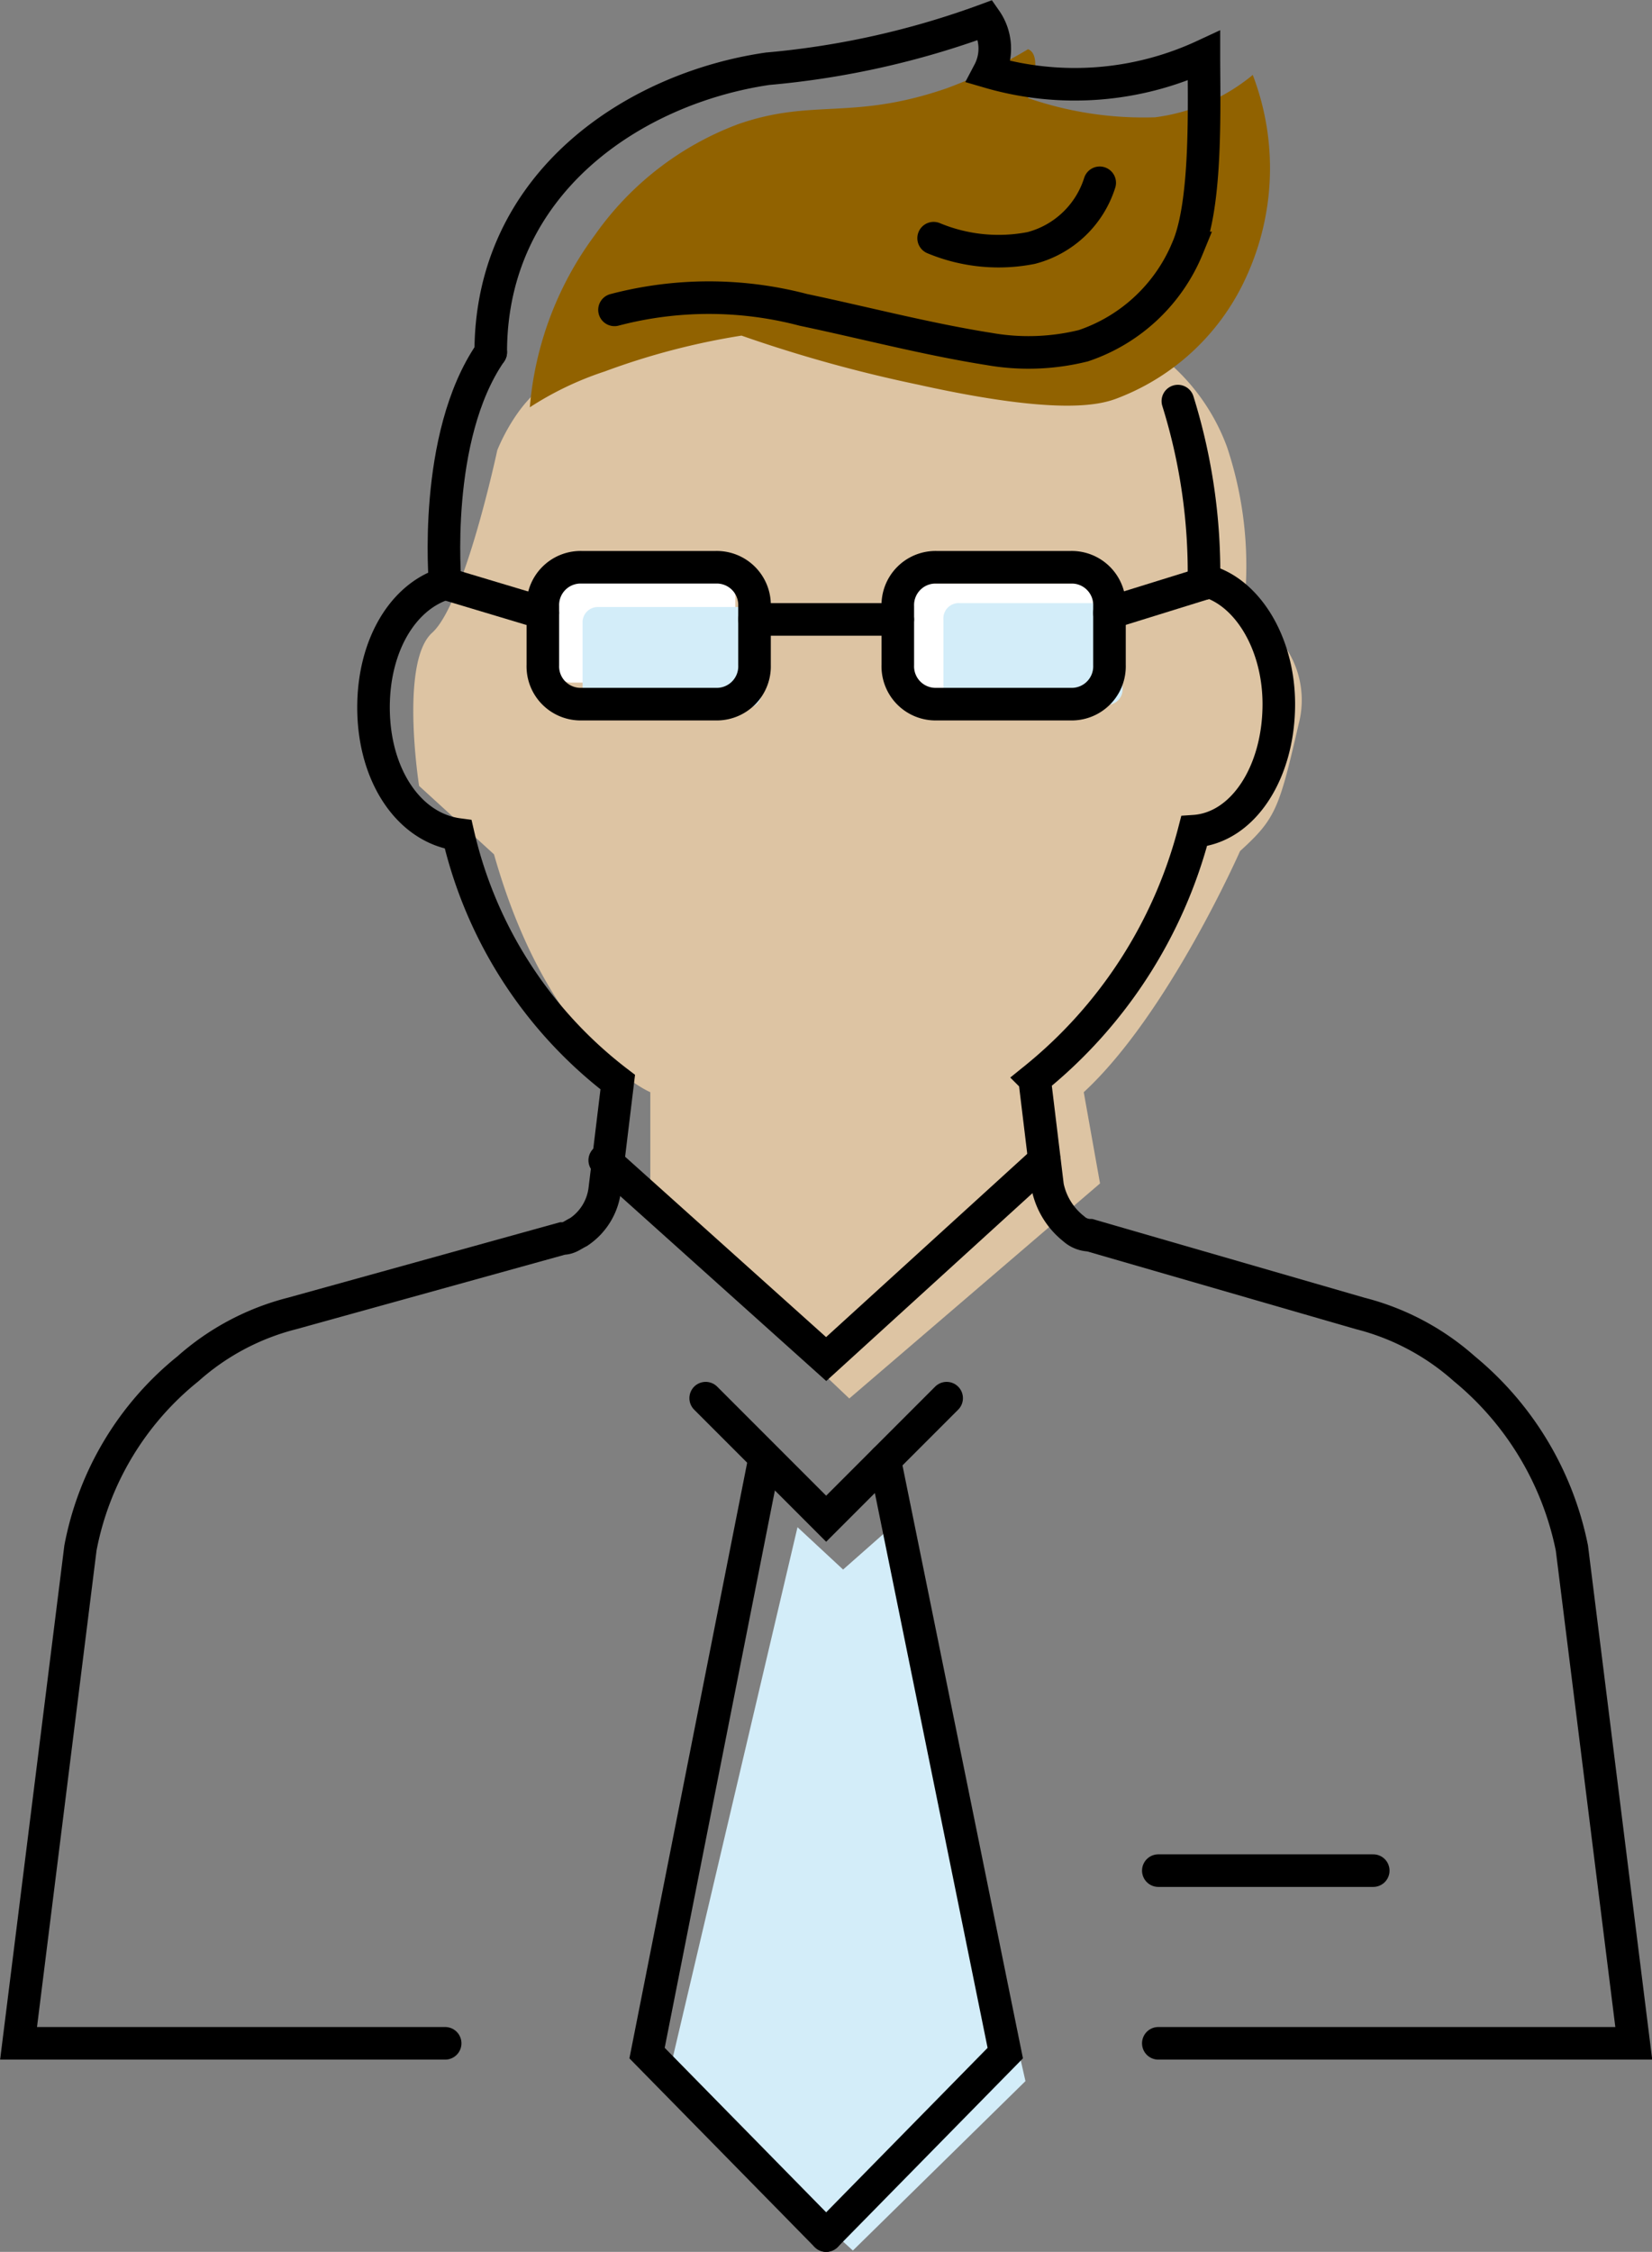
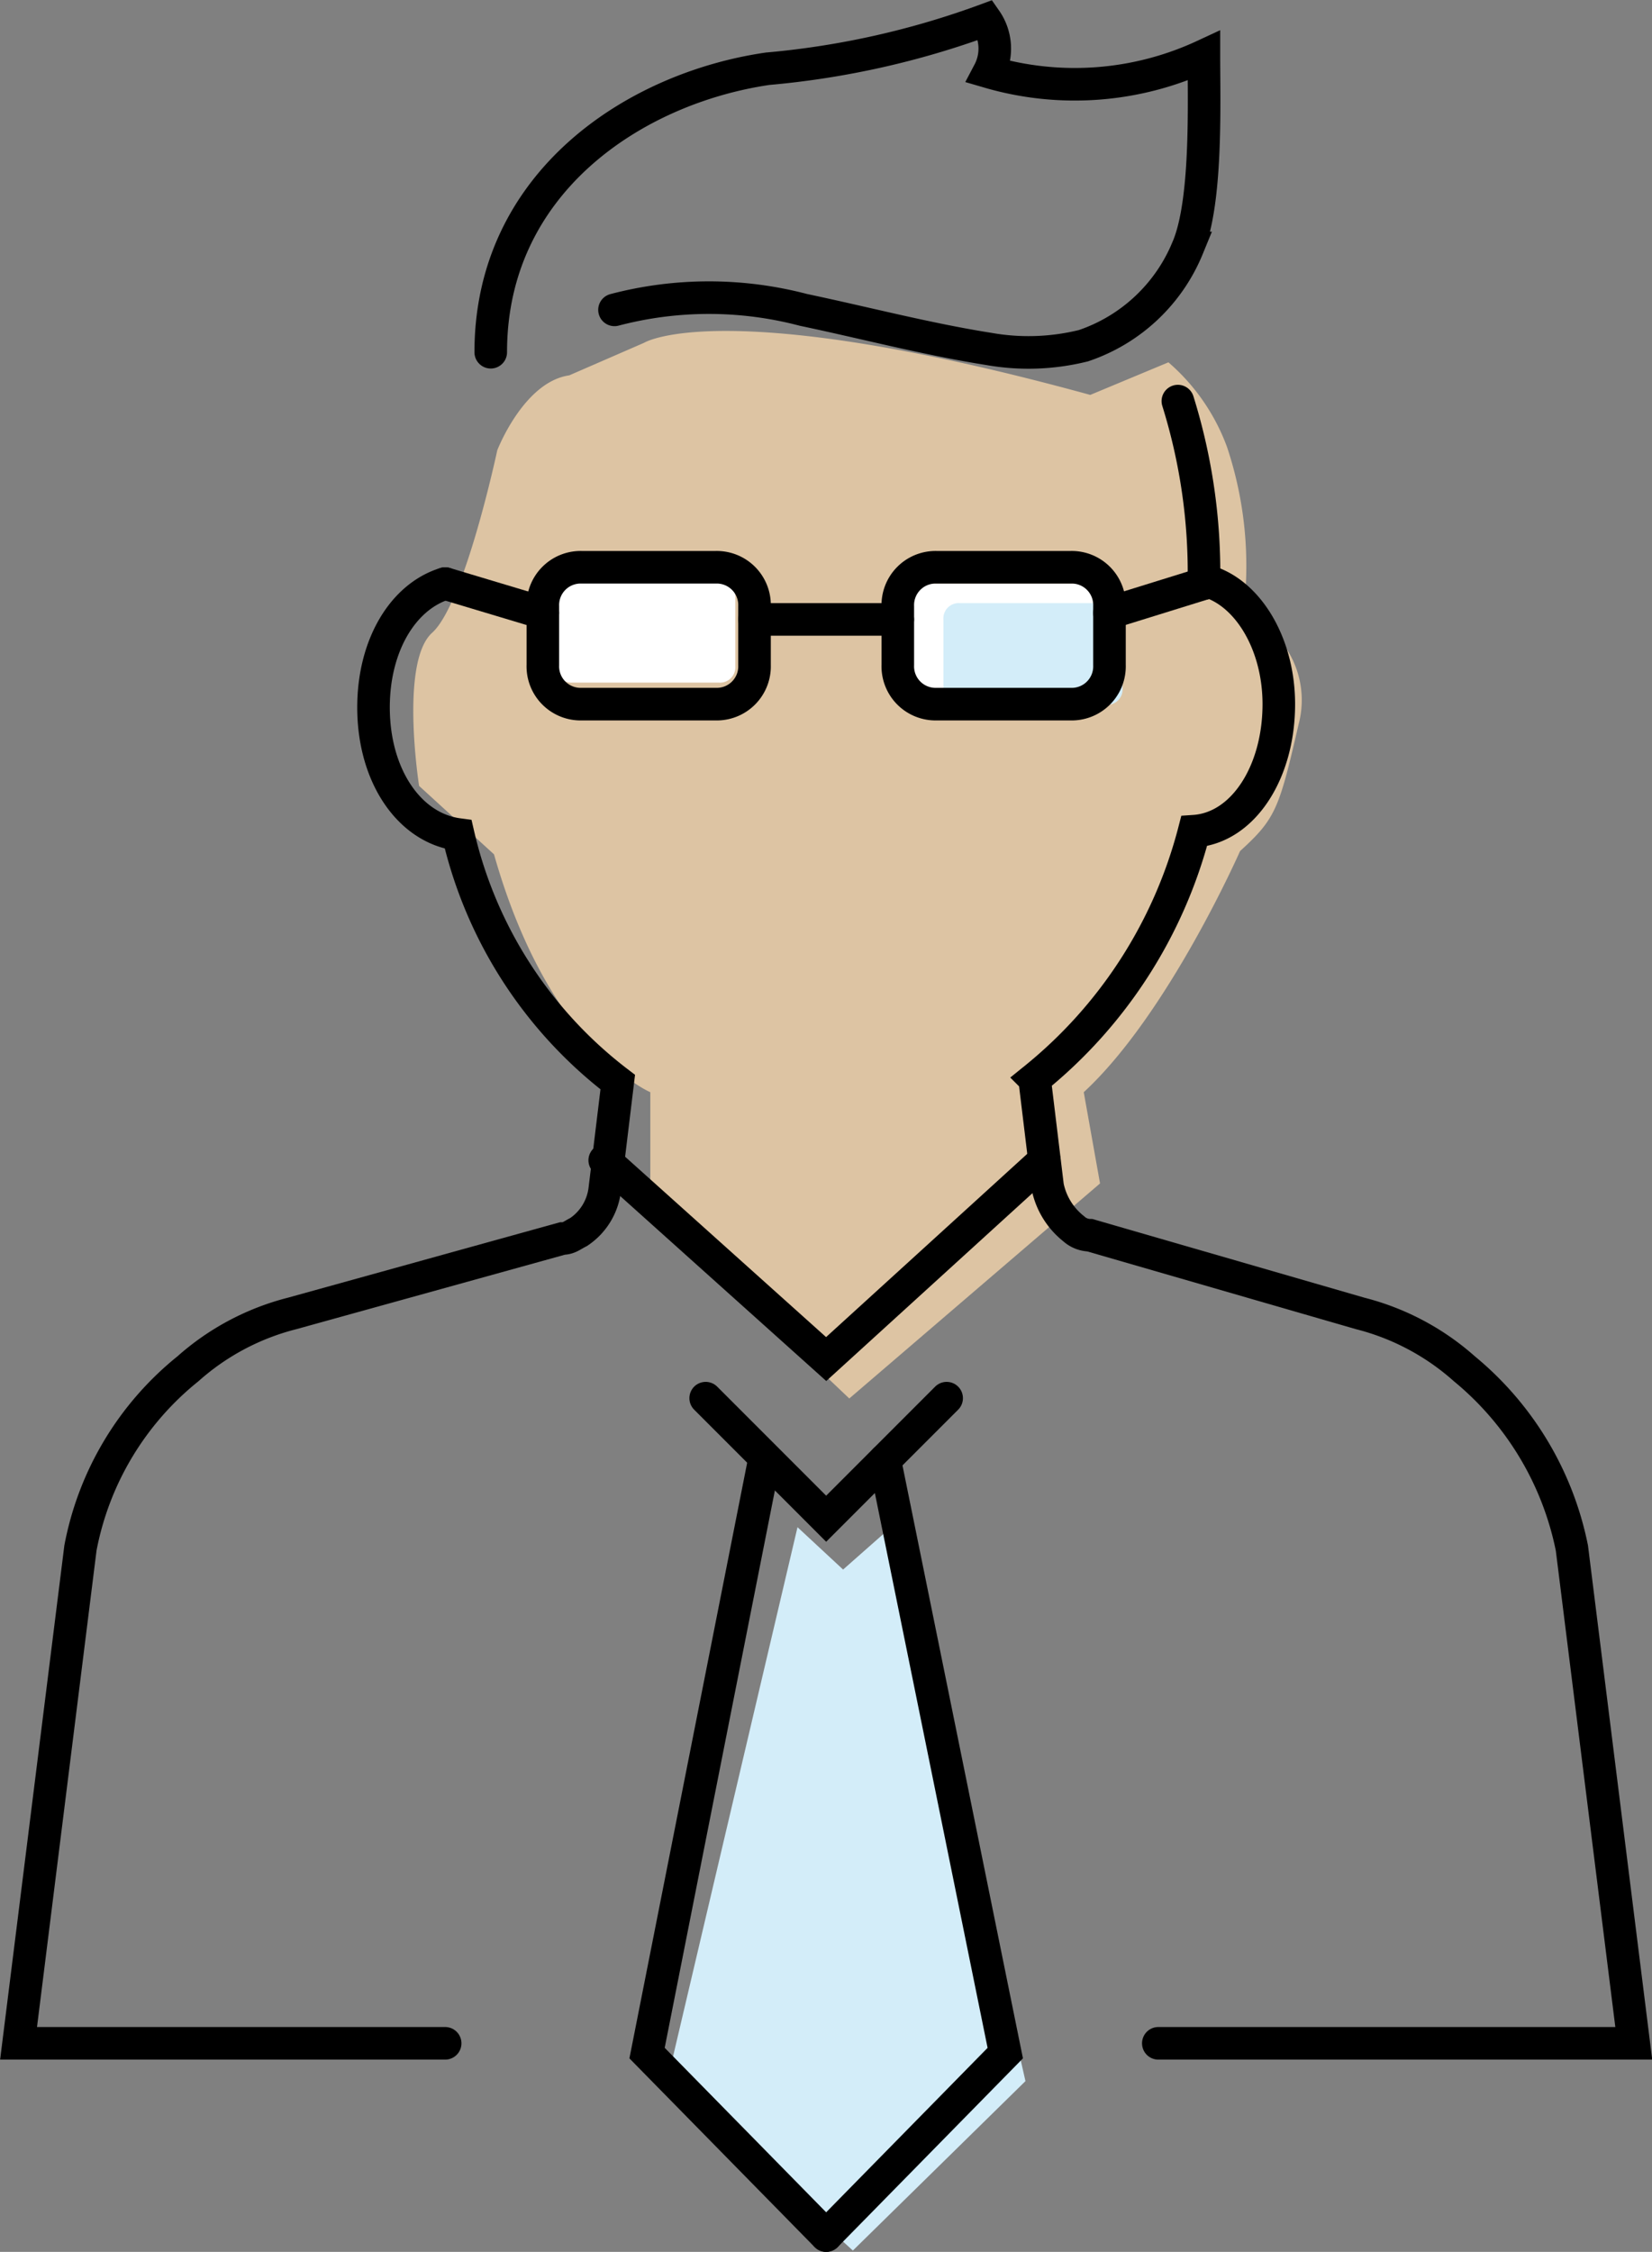
<svg xmlns="http://www.w3.org/2000/svg" id="レイヤー_1" data-name="レイヤー 1" viewBox="0 0 50.73 69.11">
  <rect x="0" y="0" width="50.73" height="69.11" fill="#808080" stroke="none" />
  <defs>
    <style>.cls-1{fill:#fcdaae;opacity:0.75;isolation:isolate;}.cls-2{fill:#fff;}.cls-3{fill:#916200;}.cls-4{fill:#613e00;}.cls-5{fill:#d3edf9;}.cls-6{fill:none;stroke:#000;stroke-linecap:round;stroke-miterlimit:10;}</style>
  </defs>
  <title>icon-expert</title>
  <path class="cls-1" d="M17.51,11.51l2.3-1s2.4-1.5,13.7,1.6l2.4-1a6.3,6.3,0,0,1,1.8,2.6,11.5,11.5,0,0,1,.5,5.1,2.88,2.88,0,0,1,1.7,3.4c-.6,2.6-.7,2.9-1.8,3.9,0,0-2.2,5-4.8,7.4l.5,2.8-7.7,6.6L20,37.11v-3.6s-3.1-1.3-4.8-7.3l-2.3-2.1s-.6-3.8.4-4.7,2-5.6,2-5.6S16.11,11.71,17.51,11.51Z" transform="translate(-0.03 0.01)" />
  <path class="cls-2" d="M22.11,20.94h-4.5a.47.47,0,0,1-.5-.5v-2.1a.47.47,0,0,1,.5-.5h4.5a.47.47,0,0,1,.5.5v2.1A.47.47,0,0,1,22.11,20.94Z" transform="translate(-0.03 0.01)" />
  <path class="cls-2" d="M33.1,21.2H28.5a.47.47,0,0,1-.5-.5V18.4a.47.47,0,0,1,.5-.5h4.6a.47.47,0,0,1,.5.5v2.3C33.5,21,33.3,21.2,33.1,21.2Z" transform="translate(-0.03 0.01)" />
-   <path class="cls-3" d="M16.3,12.49a9.86,9.86,0,0,1,2.3-1.1,21.9,21.9,0,0,1,4.2-1.1,42.93,42.93,0,0,0,5.4,1.5c4.5,1,5.7.6,6.2.4a7.13,7.13,0,0,0,3.9-3.7,8,8,0,0,0,.2-6.2,5.89,5.89,0,0,1-3,1.3A10.85,10.85,0,0,1,31.6,3s.5-1.3,0-1.5a14.78,14.78,0,0,1-2.5,1.2c-2.9,1-4.1.3-6.4,1.1a9.39,9.39,0,0,0-4.4,3.4A10.3,10.3,0,0,0,16.3,12.49Z" transform="translate(-0.03 0.01)" />
  <path class="cls-4" d="M22.4,7.8" transform="translate(-0.03 0.01)" />
  <path class="cls-4" d="M40.3,10.6" transform="translate(-0.03 0.01)" />
  <polygon class="cls-5" points="24.49 46.87 25.89 48.17 27.59 46.67 31.49 63.87 26.19 69.07 20.49 63.87 24.49 46.87" />
-   <path class="cls-5" d="M22.92,21.72h-4.5a.47.47,0,0,1-.5-.5v-2.1a.47.47,0,0,1,.5-.5h4.5a.47.47,0,0,1,.5.5v2.1A.47.47,0,0,1,22.92,21.72Z" transform="translate(-0.03 0.01)" />
  <path class="cls-5" d="M34,21.62h-4.5a.47.47,0,0,1-.5-.5V19a.47.47,0,0,1,.5-.5H34a.47.47,0,0,1,.5.5v2.1A.47.47,0,0,1,34,21.62Z" transform="translate(-0.03 0.01)" />
  <g id="レイヤー_1-2" data-name="レイヤー 1-2">
    <polyline class="cls-6" points="29.07 42.91 25.37 46.61 21.67 42.91" />
    <polyline class="cls-6" points="23.47 44.81 19.87 63.01 25.37 68.61" />
    <polyline class="cls-6" points="27.17 44.81 30.87 63.01 25.37 68.61" />
    <path class="cls-6" d="M35.6,62.7H50.2L48.3,47.5A9.57,9.57,0,0,0,45,42a7.63,7.63,0,0,0-3.2-1.7l-8.3-2.4a.76.76,0,0,1-.5-.2,2.22,2.22,0,0,1-.8-1.3l-.4-3.3a14.41,14.41,0,0,0,4.9-7.6c1.5-.1,2.6-1.8,2.6-3.9,0-1.9-1-3.5-2.3-3.8" transform="translate(-0.03 0.01)" />
    <path class="cls-6" d="M13.7,17.9c-1.3.4-2.2,1.9-2.2,3.8,0,2.1,1.1,3.7,2.6,3.9A13.32,13.32,0,0,0,19,33.2l-.4,3.3a1.83,1.83,0,0,1-.8,1.3c-.2.1-.3.2-.5.2L9,40.3A7.63,7.63,0,0,0,5.8,42a9.27,9.27,0,0,0-3.3,5.5L.6,62.7H13.7" transform="translate(-0.03 0.01)" />
-     <path class="cls-6" d="M15.1,10.8c-1.8,2.6-1.4,7.1-1.4,7.1" transform="translate(-0.03 0.01)" />
    <path class="cls-6" d="M37,17.9a17.65,17.65,0,0,0-.8-5.6" transform="translate(-0.03 0.01)" />
    <path class="cls-6" d="M17.9,17.4H22a1.16,1.16,0,0,1,1.2,1.2v1.8A1.16,1.16,0,0,1,22,21.6H17.9a1.16,1.16,0,0,1-1.2-1.2V18.6A1.16,1.16,0,0,1,17.9,17.4Z" transform="translate(-0.03 0.01)" />
    <path class="cls-6" d="M28.8,17.4h4.1a1.16,1.16,0,0,1,1.2,1.2v1.8a1.16,1.16,0,0,1-1.2,1.2H28.8a1.16,1.16,0,0,1-1.2-1.2V18.6A1.16,1.16,0,0,1,28.8,17.4Z" transform="translate(-0.03 0.01)" />
    <line class="cls-6" x1="23.17" y1="19.01" x2="27.57" y2="19.01" />
    <line class="cls-6" x1="13.67" y1="17.91" x2="16.67" y2="18.81" />
    <line class="cls-6" x1="34.07" y1="18.81" x2="36.97" y2="17.91" />
    <polyline class="cls-6" points="32.07 35.61 25.37 41.71 18.57 35.61" />
-     <line class="cls-6" x1="35.57" y1="57.41" x2="42.17" y2="57.41" />
    <path class="cls-6" d="M15.1,10.8c0-5.2,4.4-8.1,8.5-8.7A26,26,0,0,0,30.3.6h0a1.54,1.54,0,0,1,.1,1.6h0A9.41,9.41,0,0,0,37,1.7c0,1.5.1,4.5-.5,5.9a5.28,5.28,0,0,1-3.2,3,7,7,0,0,1-2.9.1c-1.9-.3-3.8-.8-5.7-1.2a11.4,11.4,0,0,0-5.8,0" transform="translate(-0.03 0.01)" />
-     <path class="cls-6" d="M33.8,5.6a3,3,0,0,1-2.1,2,5.19,5.19,0,0,1-3-.3" transform="translate(-0.03 0.01)" />
  </g>
  <path class="cls-4" d="M43.4,6.3" transform="translate(-0.03 0.01)" />
</svg>